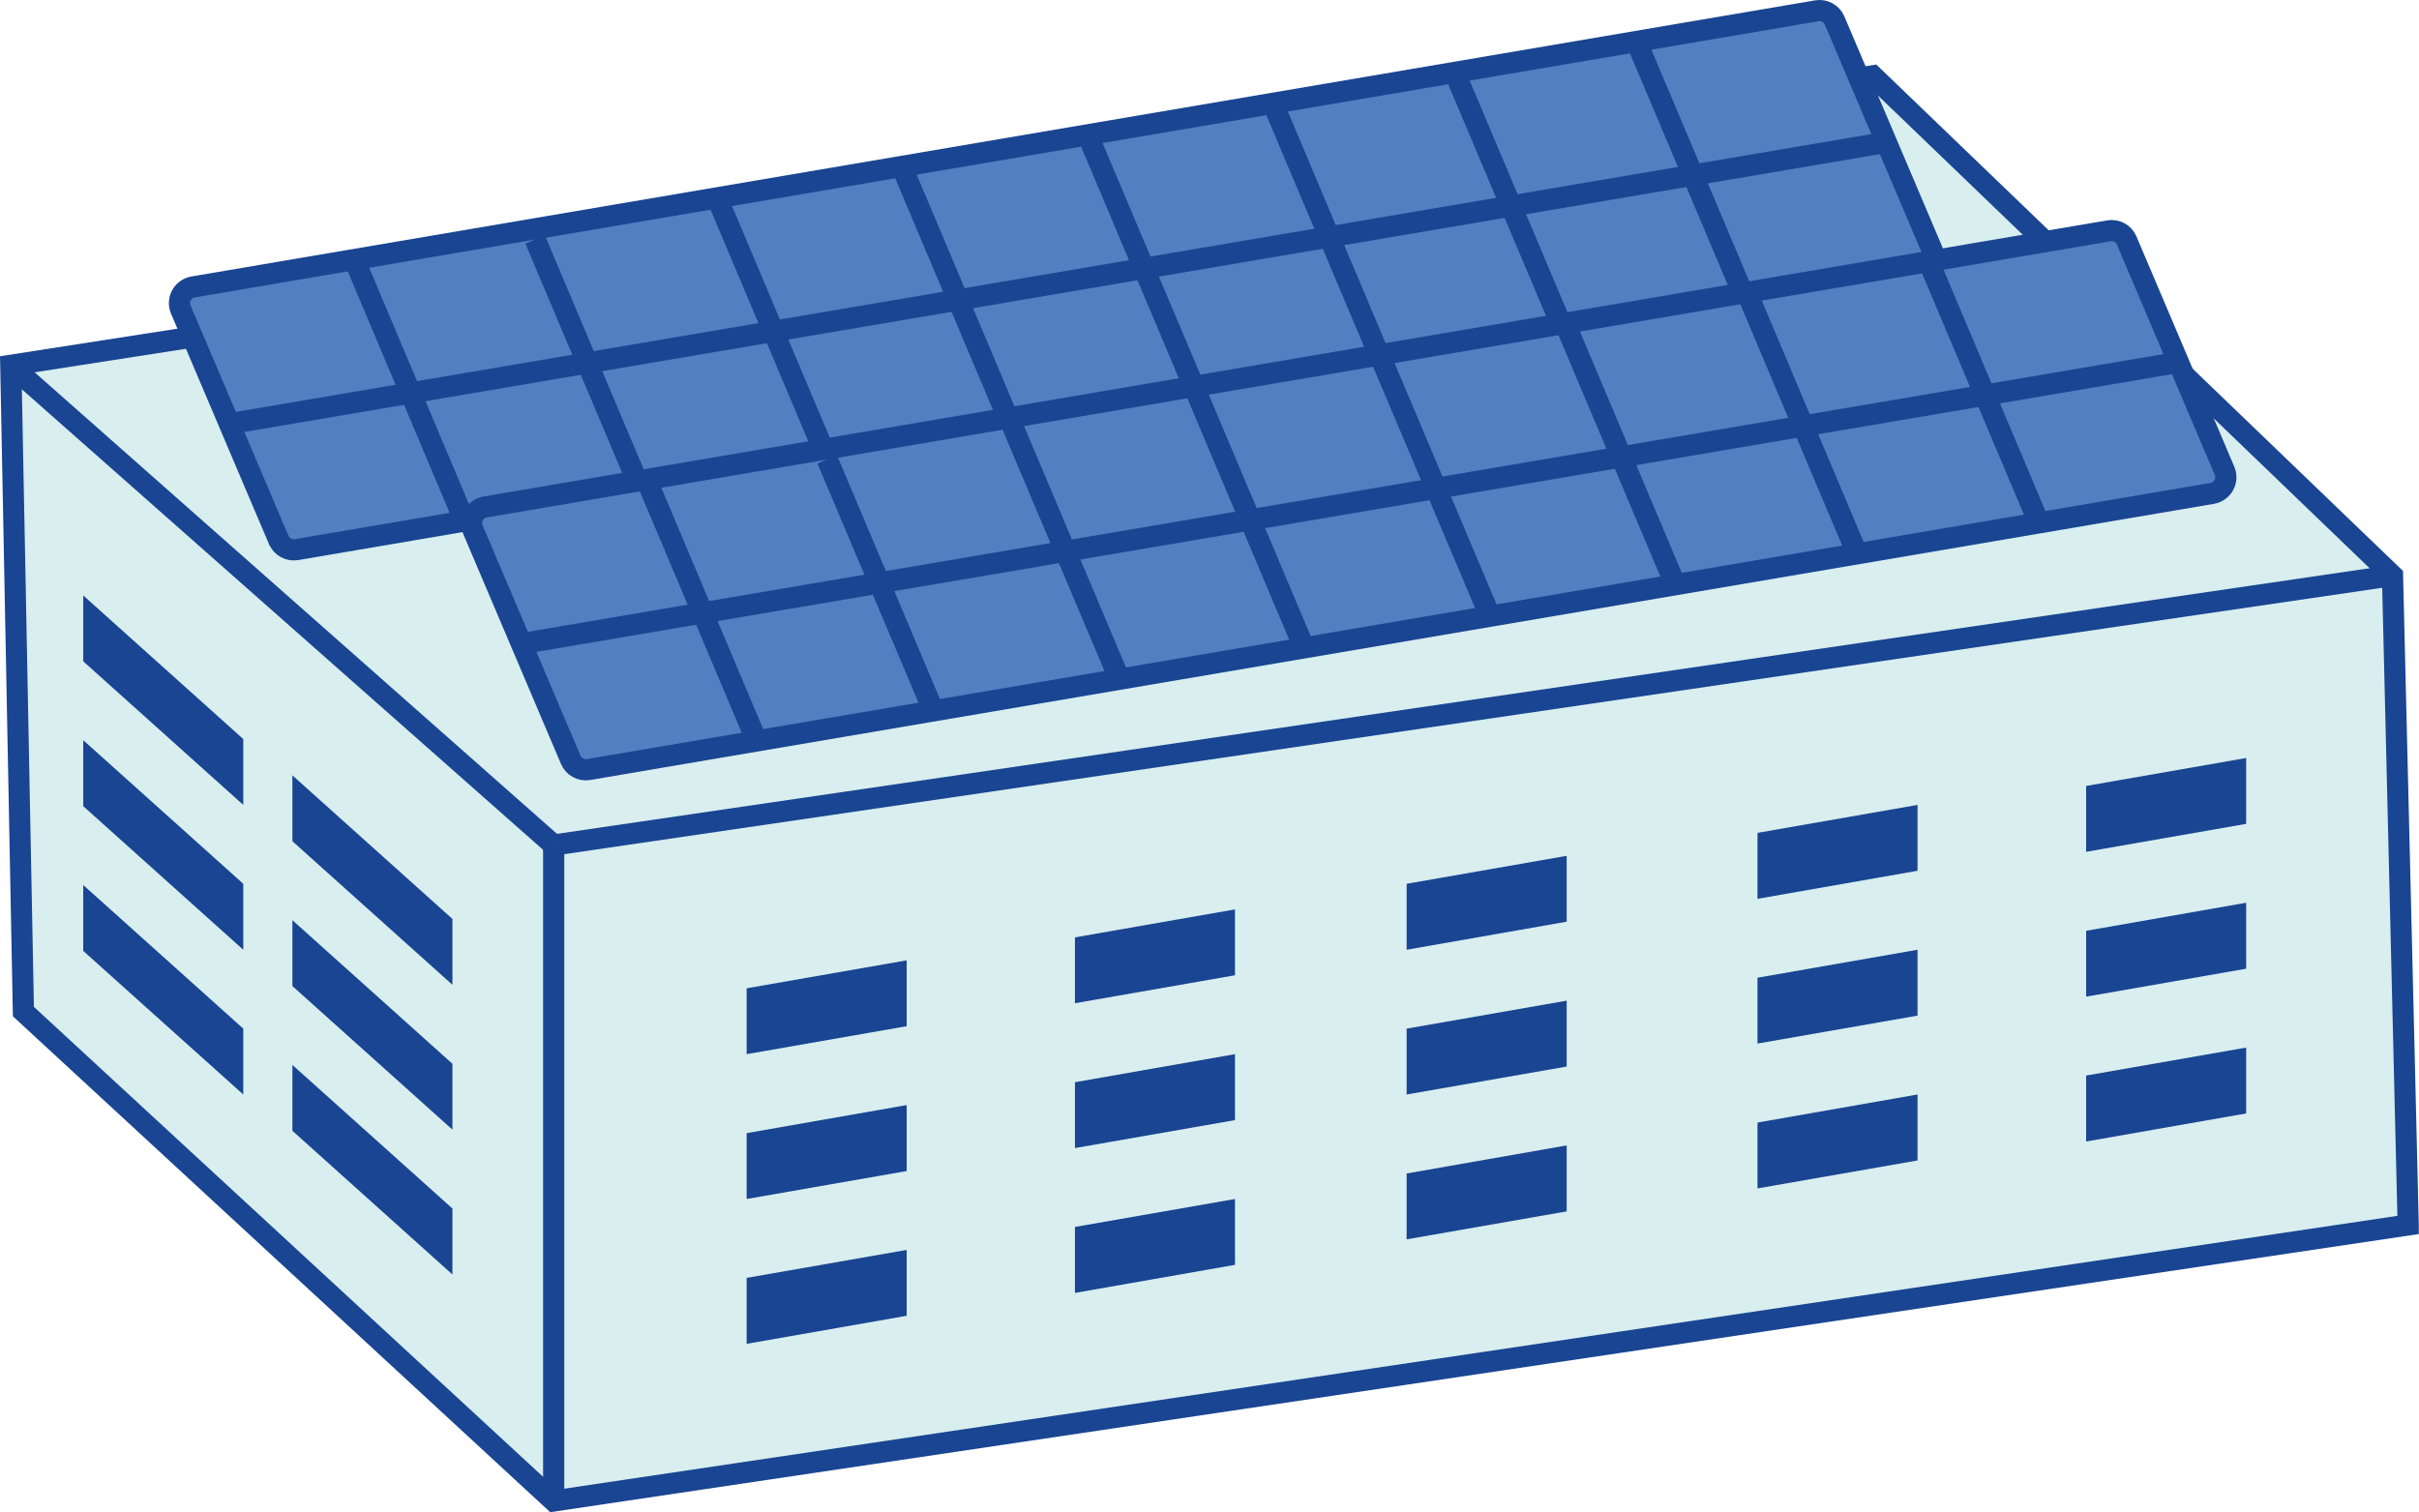
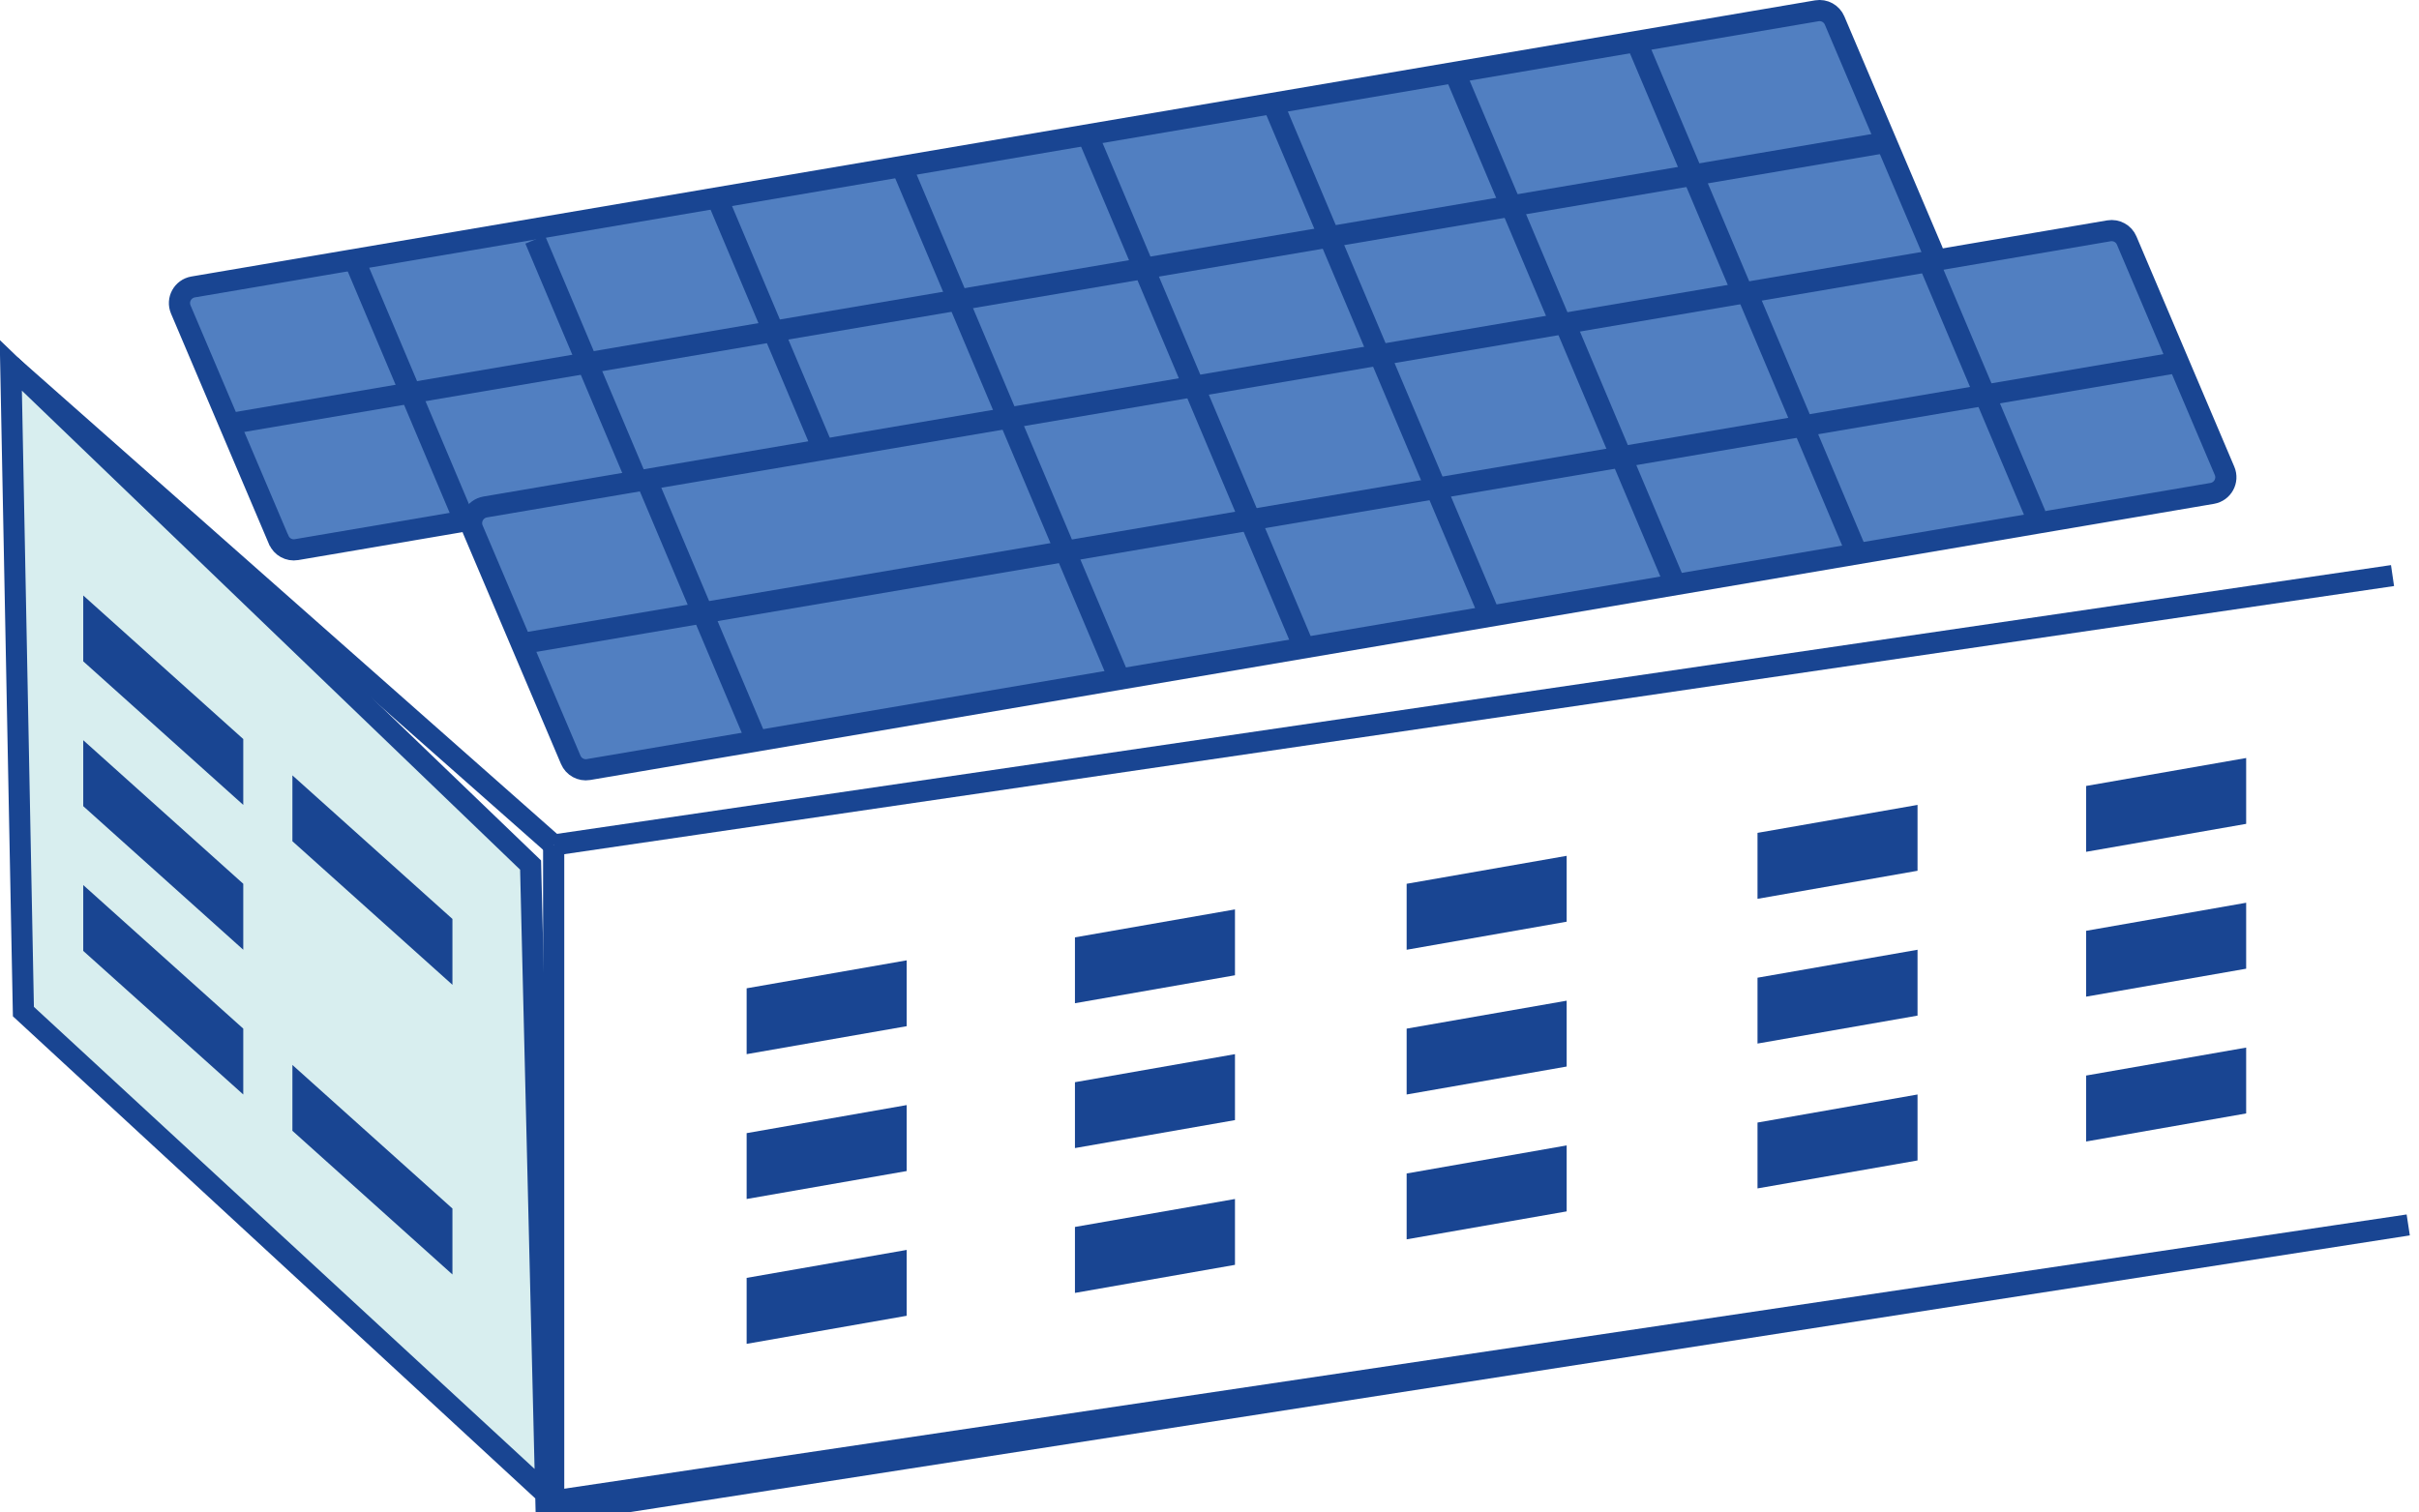
<svg xmlns="http://www.w3.org/2000/svg" id="_圖層_2" data-name="圖層_2" viewBox="0 0 228.41 142.83">
  <defs>
    <style>
      .cls-1 {
        fill: none;
      }

      .cls-1, .cls-2, .cls-3 {
        stroke: #194592;
        stroke-miterlimit: 10;
        stroke-width: 2px;
      }

      .cls-4 {
        fill: #194592;
      }

      .cls-2 {
        fill: #517fc1;
      }

      .cls-3 {
        fill: #d8eeef;
      }
    </style>
  </defs>
  <g id="_圖層_3" data-name="圖層_3">
    <g>
-       <path class="cls-3" d="M227.39,115.69c-58.37,8.69-116.74,17.38-175.11,26.07-16.69-15.41-33.38-30.81-50.07-46.22-.4-20.35-.79-40.69-1.19-61.04C59.62,25.39,118.22,16.28,176.83,7.16c16.36,15.73,32.72,31.47,49.08,47.2.49,20.44.99,40.89,1.48,61.33Z" />
+       <path class="cls-3" d="M227.39,115.69c-58.37,8.69-116.74,17.38-175.11,26.07-16.69-15.41-33.38-30.81-50.07-46.22-.4-20.35-.79-40.69-1.19-61.04c16.36,15.73,32.72,31.47,49.08,47.2.49,20.44.99,40.89,1.48,61.33Z" />
      <line class="cls-1" x1="1.02" y1="34.51" x2="52.28" y2="79.81" />
      <line class="cls-1" x1="225.91" y1="54.36" x2="52.28" y2="79.81" />
      <line class="cls-1" x1="52.28" y1="141.77" x2="52.28" y2="79.81" />
      <g>
        <path class="cls-2" d="M26.31,50.98l-9.24-21.75c-.39-.92.18-1.96,1.17-2.13L171.55,1.02c.71-.12,1.4.26,1.68.92l9.24,21.75c.39.92-.18,1.96-1.17,2.13L28,51.91c-.71.12-1.4-.26-1.68-.92Z" />
        <line class="cls-1" x1="21.66" y1="40.02" x2="177.57" y2="13.53" />
        <line class="cls-1" x1="33.26" y1="24.07" x2="43.87" y2="49.21" />
        <line class="cls-1" x1="50.53" y1="22.62" x2="60.68" y2="46.66" />
        <line class="cls-1" x1="67.85" y1="19.02" x2="78.13" y2="43.39" />
        <line class="cls-1" x1="85.29" y1="16.07" x2="95.46" y2="40.17" />
        <line class="cls-1" x1="102.63" y1="12.58" x2="112.98" y2="37.11" />
        <line class="cls-1" x1="120.14" y1="9.64" x2="130.48" y2="34.15" />
        <line class="cls-1" x1="137.62" y1="7.46" x2="147.78" y2="31.53" />
        <line class="cls-1" x1="154.45" y1="3.76" x2="164.64" y2="27.89" />
      </g>
      <g>
        <path class="cls-2" d="M53.89,71.76l-9.24-21.75c-.39-.92.18-1.96,1.17-2.13l153.31-26.08c.71-.12,1.4.26,1.68.92l9.24,21.75c.39.92-.18,1.96-1.17,2.13l-153.31,26.08c-.71.12-1.4-.26-1.68-.92Z" />
        <line class="cls-1" x1="49.24" y1="60.79" x2="205.15" y2="34.31" />
        <line class="cls-1" x1="60.84" y1="44.84" x2="71.45" y2="69.98" />
-         <line class="cls-1" x1="78.11" y1="43.39" x2="88.26" y2="67.43" />
        <line class="cls-1" x1="95.42" y1="39.8" x2="105.71" y2="64.17" />
        <line class="cls-1" x1="112.87" y1="36.84" x2="123.04" y2="60.95" />
        <line class="cls-1" x1="130.2" y1="33.36" x2="140.56" y2="57.88" />
        <line class="cls-1" x1="147.72" y1="30.42" x2="158.06" y2="54.92" />
        <line class="cls-1" x1="165.2" y1="28.23" x2="175.36" y2="52.31" />
        <line class="cls-1" x1="182.03" y1="24.53" x2="192.22" y2="48.67" />
      </g>
      <g>
        <polygon class="cls-4" points="85.61 96.92 70.5 99.56 70.5 93.34 85.61 90.7 85.61 96.92" />
        <polygon class="cls-4" points="85.61 110.6 70.5 113.24 70.5 107.02 85.61 104.37 85.61 110.6" />
        <polygon class="cls-4" points="85.61 124.27 70.5 126.92 70.5 120.69 85.61 118.05 85.61 124.27" />
      </g>
      <g>
        <polygon class="cls-4" points="22.97 76.02 7.86 62.46 7.86 56.24 22.97 69.8 22.97 76.02" />
        <polygon class="cls-4" points="22.97 89.7 7.86 76.14 7.86 69.91 22.97 83.47 22.97 89.7" />
        <polygon class="cls-4" points="22.97 103.37 7.86 89.81 7.86 83.59 22.97 97.15 22.97 103.37" />
      </g>
      <g>
        <polygon class="cls-4" points="42.72 93.01 27.61 79.45 27.61 73.23 42.72 86.79 42.72 93.01" />
-         <polygon class="cls-4" points="42.72 106.69 27.61 93.13 27.61 86.91 42.72 100.47 42.72 106.69" />
        <polygon class="cls-4" points="42.72 120.37 27.61 106.8 27.61 100.58 42.72 114.14 42.72 120.37" />
      </g>
      <g>
        <polygon class="cls-4" points="116.61 92.11 101.5 94.75 101.5 88.53 116.61 85.89 116.61 92.11" />
        <polygon class="cls-4" points="116.61 105.79 101.5 108.43 101.5 102.21 116.61 99.56 116.61 105.79" />
        <polygon class="cls-4" points="116.61 119.46 101.5 122.11 101.5 115.88 116.61 113.24 116.61 119.46" />
      </g>
      <g>
        <polygon class="cls-4" points="147.93 87.05 132.82 89.7 132.82 83.47 147.93 80.83 147.93 87.05" />
        <polygon class="cls-4" points="147.93 100.73 132.82 103.37 132.82 97.15 147.93 94.51 147.93 100.73" />
        <polygon class="cls-4" points="147.93 114.41 132.82 117.05 132.82 110.83 147.93 108.18 147.93 114.41" />
      </g>
      <g>
        <polygon class="cls-4" points="181.06 82.24 165.95 84.89 165.95 78.66 181.06 76.02 181.06 82.24" />
        <polygon class="cls-4" points="181.06 95.92 165.95 98.56 165.95 92.34 181.06 89.7 181.06 95.92" />
        <polygon class="cls-4" points="181.06 109.6 165.95 112.24 165.95 106.02 181.06 103.37 181.06 109.6" />
      </g>
      <g>
        <polygon class="cls-4" points="212.09 77.81 196.98 80.45 196.98 74.23 212.09 71.59 212.09 77.81" />
        <polygon class="cls-4" points="212.09 91.49 196.98 94.13 196.98 87.91 212.09 85.26 212.09 91.49" />
        <polygon class="cls-4" points="212.09 105.16 196.98 107.81 196.98 101.58 212.09 98.94 212.09 105.16" />
      </g>
    </g>
  </g>
</svg>